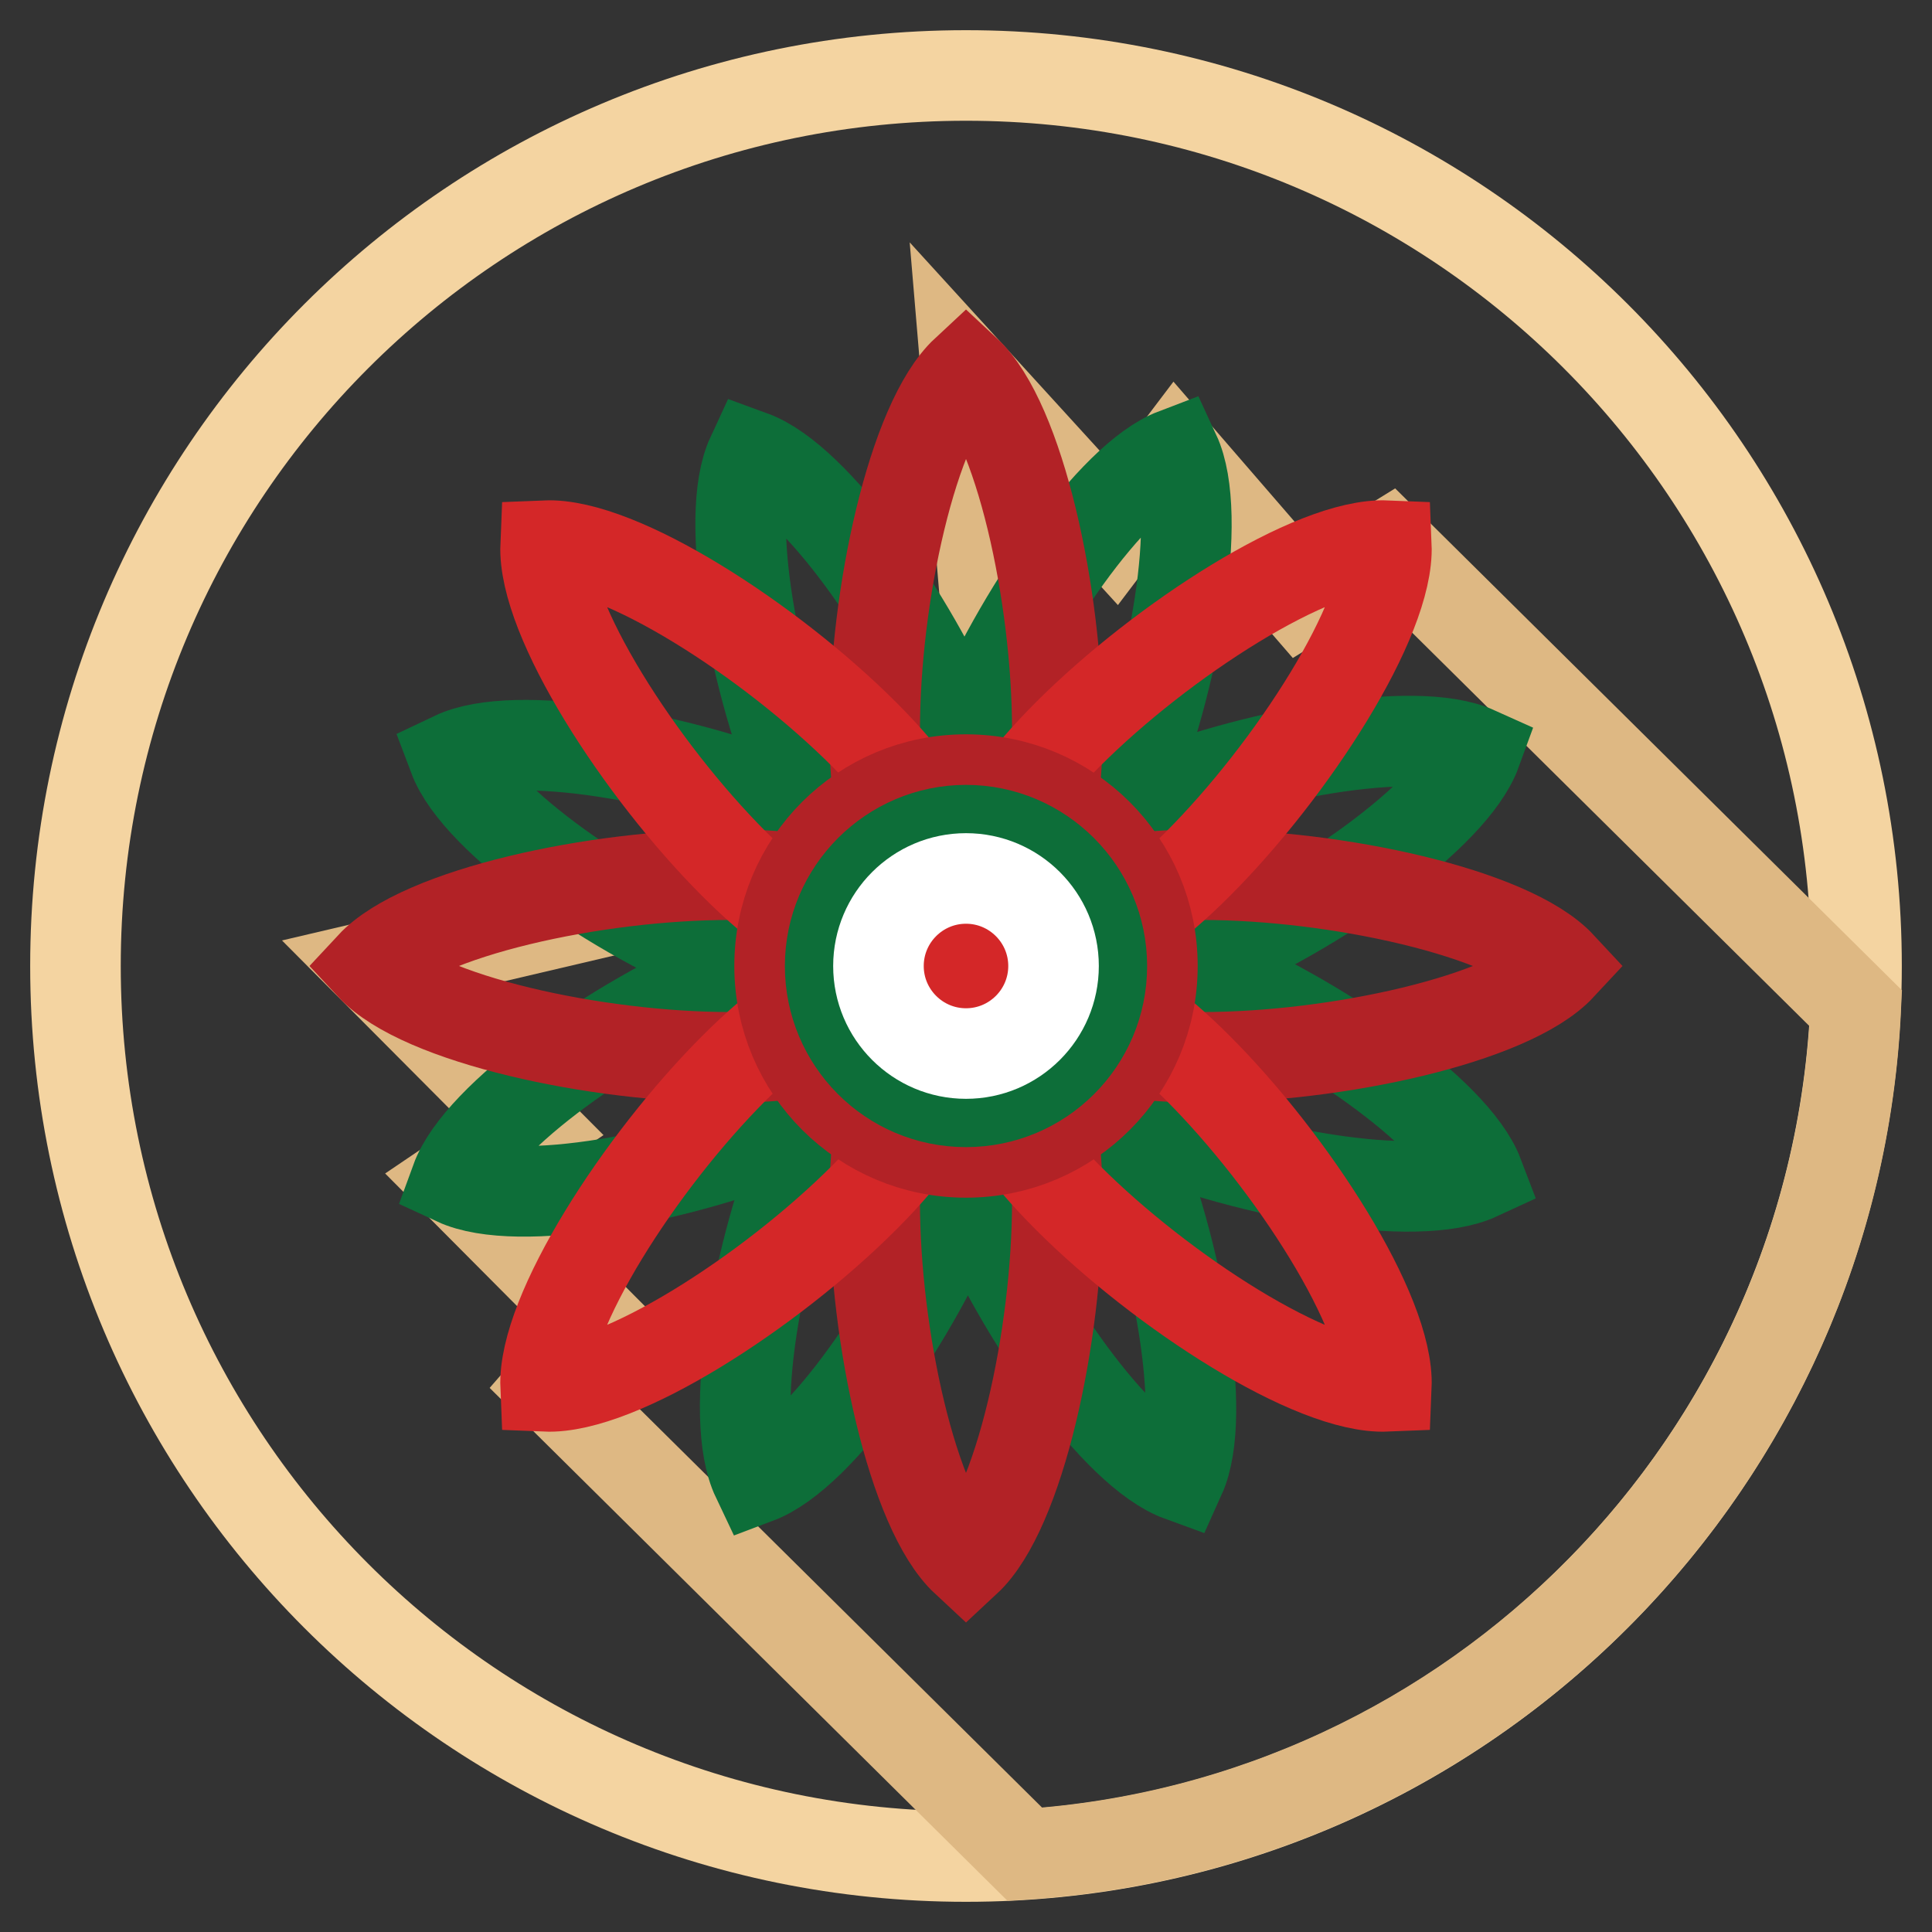
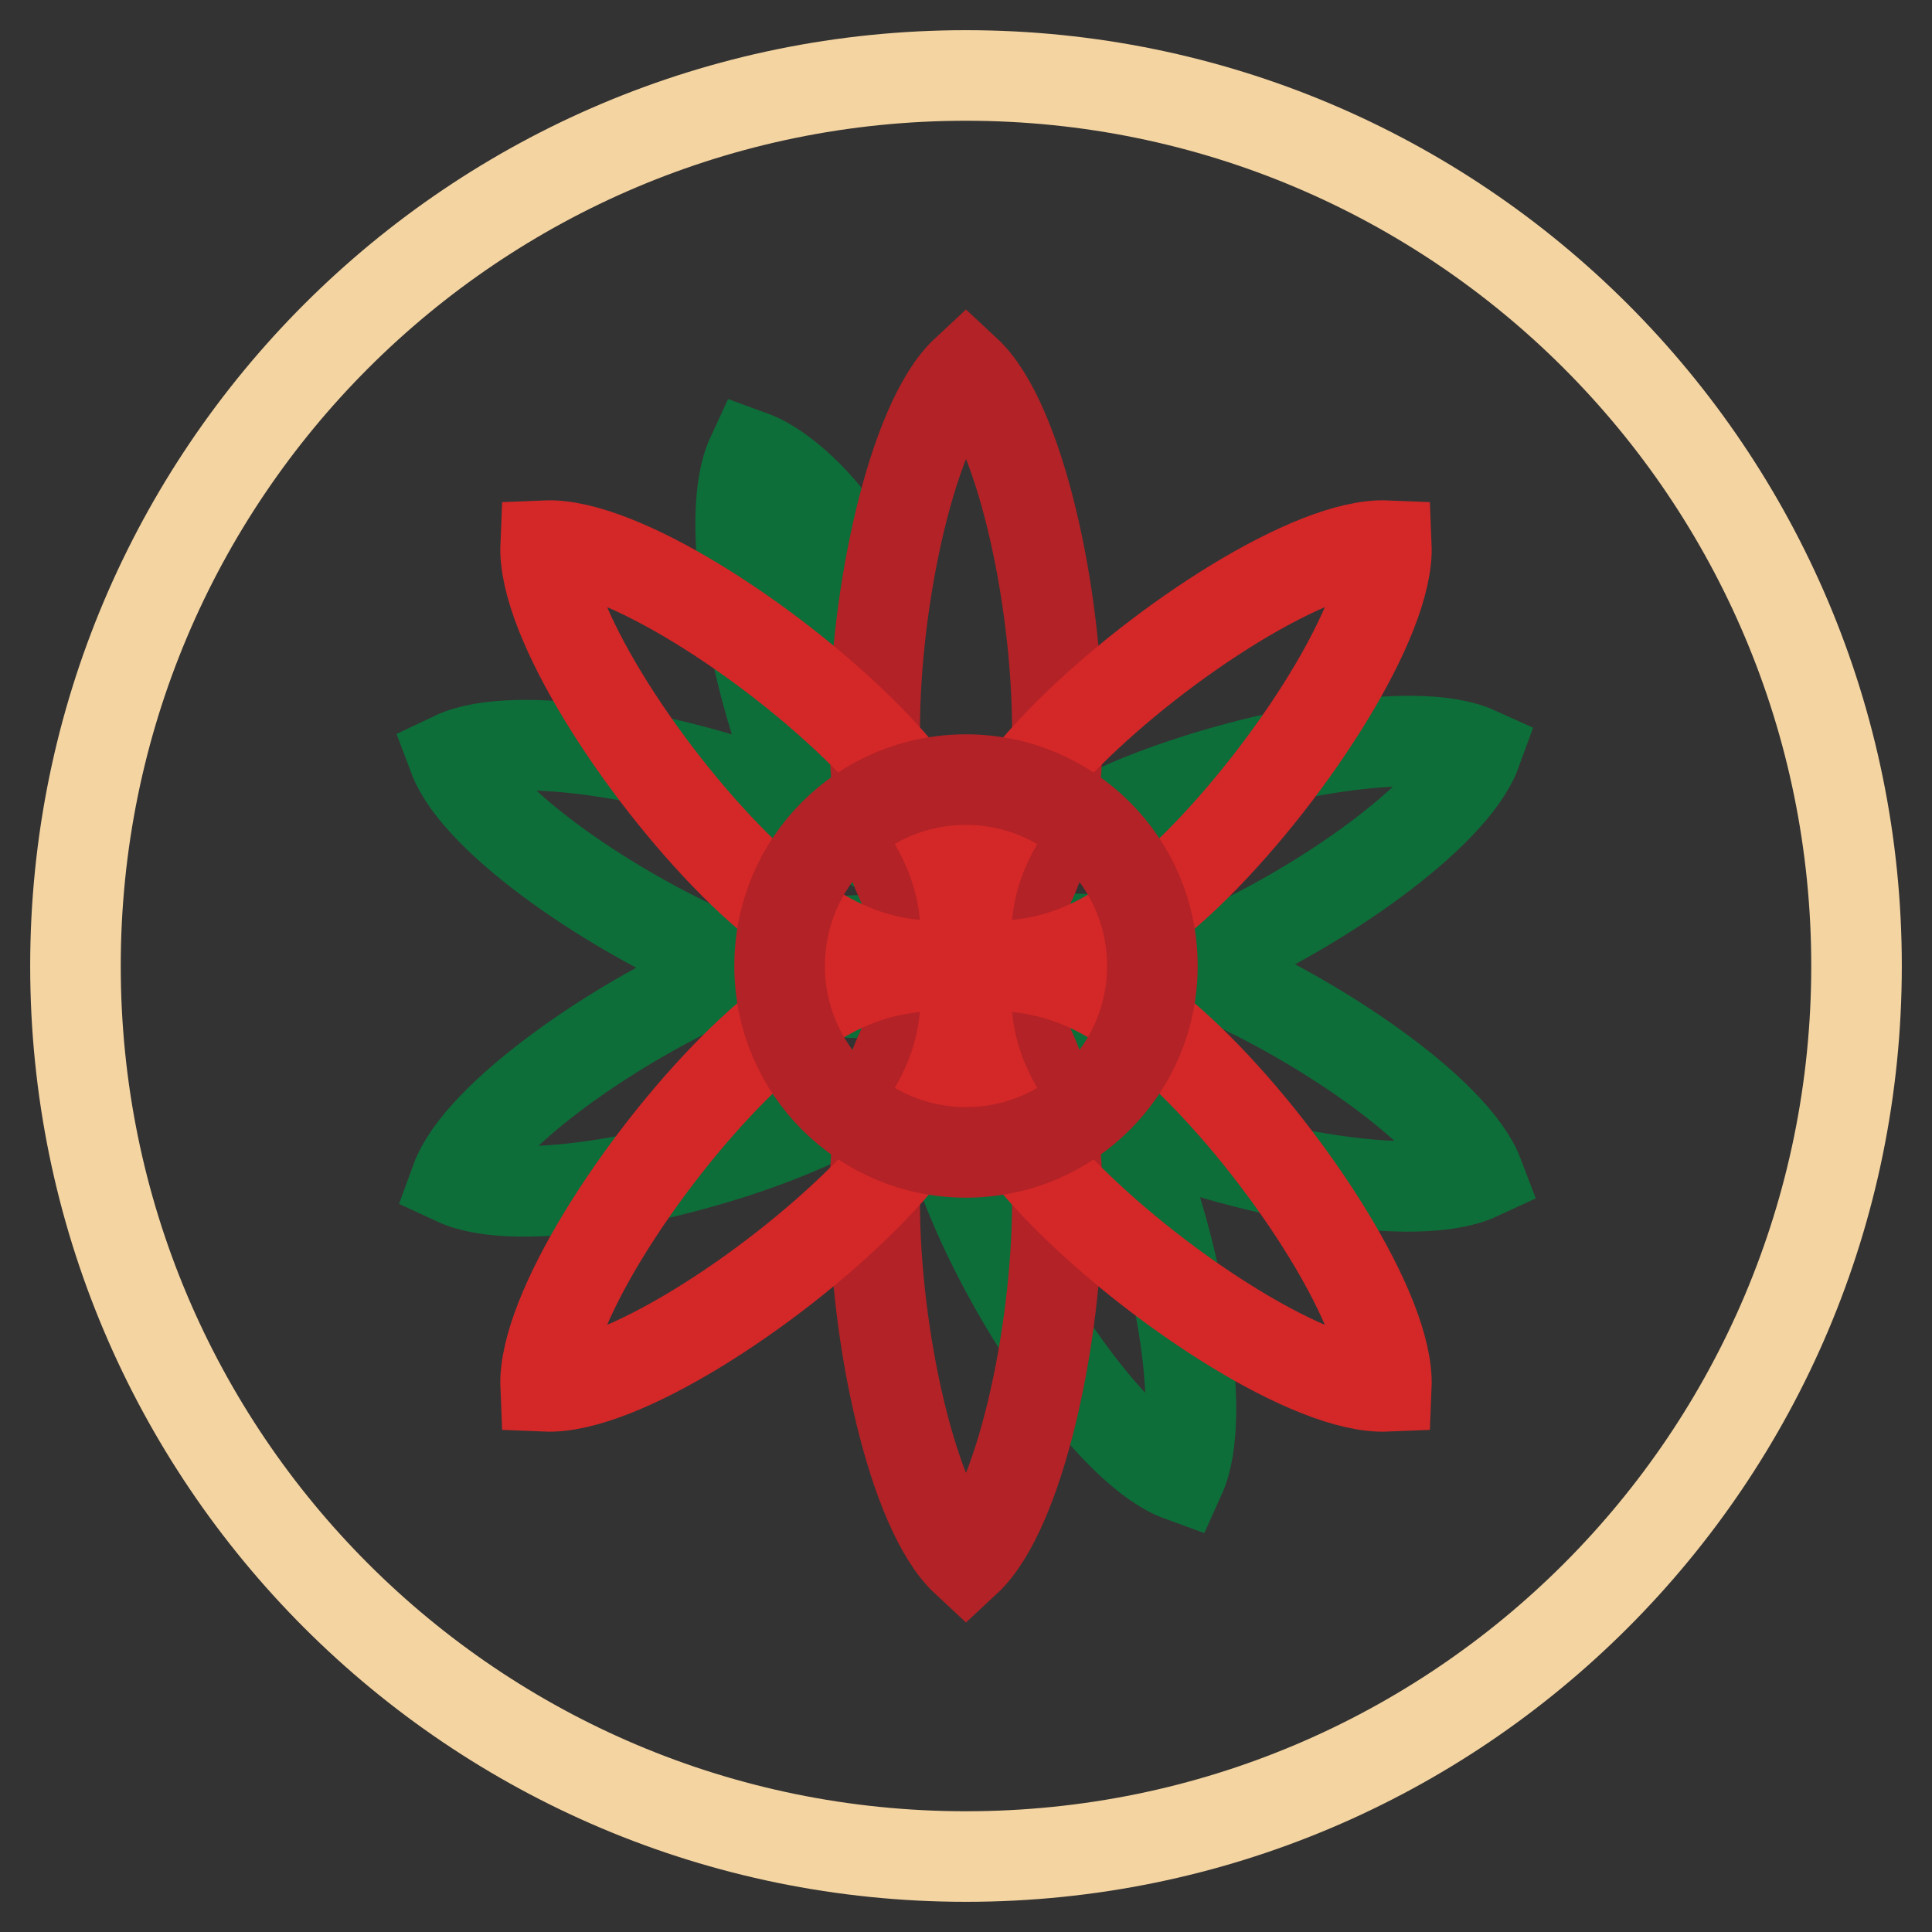
<svg xmlns="http://www.w3.org/2000/svg" version="1.1" x="0px" y="0px" viewBox="0 0 256 256" enable-background="new 0 0 256 256" xml:space="preserve">
  <rect x="0" y="0" width="256" height="256" fill="#333333" stroke="none" />
  <g>
    <path stroke-width="12" fill-opacity="0" stroke="#f4d4a1" d="M10,128c0,65.2,52.8,118,118,118c65.2,0,118-52.8,118-118c0-65.2-52.8-118-118-118C62.8,10,10,62.8,10,128z " />
-     <path stroke-width="12" fill-opacity="0" stroke="#deb883" d="M184,72.3l-11.5,7.1l-16.7-19.3l-8.1,10.7L128,49.2l3,35.6l-42.6,34L49.2,128l21.4,21.5l-10.2,6.9 l19.4,19.5l-6.7,7.7l62.7,62.1c59.7-3.9,107.3-52.1,110.1-112.1L184,72.3z" />
-     <path stroke-width="12" fill-opacity="0" stroke="#0d6e39" d="M99.6,60.4c-3.8,8.2,0.3,30,6.7,45.1c6.4,15.1,13.2,19.4,21.7,22.5c3.8-8.2,5.5-16-0.8-31.2 C120.8,81.7,108.1,63.5,99.6,60.4z M156.4,195.6c-8.5-3.1-21.2-21.3-27.5-36.4c-6.4-15.1-4.6-23-0.8-31.2 c8.5,3.1,15.3,7.3,21.7,22.5C156,165.6,160.1,187.4,156.4,195.6L156.4,195.6z" />
+     <path stroke-width="12" fill-opacity="0" stroke="#0d6e39" d="M99.6,60.4c-3.8,8.2,0.3,30,6.7,45.1c3.8-8.2,5.5-16-0.8-31.2 C120.8,81.7,108.1,63.5,99.6,60.4z M156.4,195.6c-8.5-3.1-21.2-21.3-27.5-36.4c-6.4-15.1-4.6-23-0.8-31.2 c8.5,3.1,15.3,7.3,21.7,22.5C156,165.6,160.1,187.4,156.4,195.6L156.4,195.6z" />
    <path stroke-width="12" fill-opacity="0" stroke="#0d6e39" d="M60.4,156.4c8.2,3.8,30-0.3,45.1-6.7c15.2-6.4,19.4-13.2,22.5-21.7c-8.2-3.8-16-5.5-31.2,0.8 C81.7,135.2,63.5,147.9,60.4,156.4z M195.6,99.6c-3.1,8.5-21.3,21.2-36.4,27.5c-15.2,6.4-23,4.6-31.2,0.8 c3.1-8.5,7.3-15.3,22.5-21.7C165.6,100,187.4,95.9,195.6,99.6z" />
    <path stroke-width="12" fill-opacity="0" stroke="#0d6e39" d="M60.1,100.3c3.2,8.5,21.5,21,36.7,27.2c15.2,6.2,23,4.4,31.2,0.6c-3.2-8.5-7.4-15.2-22.7-21.5 C90.1,100.3,68.3,96.4,60.1,100.3z M195.9,155.7c-8.2,3.8-30-0.1-45.2-6.3c-15.2-6.2-19.5-13-22.7-21.5c8.2-3.8,16-5.7,31.2,0.6 C174.4,134.8,192.7,147.3,195.9,155.7L195.9,155.7z" />
-     <path stroke-width="12" fill-opacity="0" stroke="#0d6e39" d="M100.3,195.9c8.5-3.2,21-21.5,27.2-36.7c6.2-15.2,4.4-23,0.6-31.2c-8.5,3.2-15.2,7.5-21.5,22.7 C100.3,165.9,96.4,187.7,100.3,195.9z M155.7,60.1c3.8,8.2-0.1,30-6.3,45.2c-6.2,15.2-13,19.5-21.5,22.7c-3.8-8.2-5.7-16,0.6-31.2 C134.8,81.6,147.3,63.3,155.7,60.1L155.7,60.1z" />
    <path stroke-width="12" fill-opacity="0" stroke="#b22226" d="M128,49.2c-7.1,6.6-12.1,29.9-12.1,47.5s5,24.7,12.1,31.3c7.1-6.6,12.1-13.6,12.1-31.3S135.1,55.8,128,49.2 z M128,206.8c-7.1-6.6-12.1-29.9-12.1-47.5c0-17.7,5-24.7,12.1-31.3c7.1,6.6,12.1,13.6,12.1,31.3 C140.1,176.9,135.1,200.2,128,206.8z" />
-     <path stroke-width="12" fill-opacity="0" stroke="#b22226" d="M49.2,128c6.6,7.1,29.9,12.1,47.5,12.1s24.7-5,31.3-12.1c-6.6-7.1-13.6-12.1-31.3-12.1S55.8,120.9,49.2,128 z M206.8,128c-6.6,7.1-29.9,12.1-47.5,12.1c-17.7,0-24.7-5-31.3-12.1c6.6-7.1,13.6-12.1,31.3-12.1 C176.9,115.9,200.2,120.9,206.8,128L206.8,128z" />
    <path stroke-width="12" fill-opacity="0" stroke="#d42728" d="M72.3,72.3c-0.4,9.7,12.5,29.7,25,42.2c12.5,12.5,21,13.9,30.7,13.5c0.4-9.7-1-18.2-13.5-30.7 C102,84.8,82,71.9,72.3,72.3z M183.7,183.7c-9.7,0.4-29.7-12.5-42.2-25c-12.5-12.5-13.9-21-13.5-30.7c9.7-0.4,18.2,1,30.7,13.5 C171.2,154,184.1,174,183.7,183.7z" />
    <path stroke-width="12" fill-opacity="0" stroke="#d42728" d="M72.3,183.7c9.7,0.4,29.7-12.5,42.2-25c12.5-12.5,13.9-21,13.5-30.7c-9.7-0.4-18.2,1-30.7,13.5 C84.8,154,71.9,174,72.3,183.7z M183.7,72.3c0.4,9.7-12.5,29.7-25,42.2c-12.5,12.5-21,13.9-30.7,13.5c-0.4-9.7,1-18.2,13.5-30.7 C154,84.8,174,71.9,183.7,72.3z" />
    <path stroke-width="12" fill-opacity="0" stroke="#b22226" d="M103.3,128c0,13.7,11.1,24.7,24.7,24.7c13.7,0,24.7-11.1,24.7-24.7c0-13.7-11.1-24.7-24.7-24.7 C114.3,103.3,103.3,114.3,103.3,128z" />
-     <path stroke-width="12" fill-opacity="0" stroke="#0d6e39" d="M110,128c0,9.9,8,18,18,18c9.9,0,18-8,18-18c0,0,0,0,0,0c0-9.9-8.1-18-18-18C118.1,110,110,118.1,110,128 L110,128z" />
-     <path stroke-width="12" fill-opacity="0" stroke="#ffffff" d="M116.4,128c0,6.4,5.2,11.6,11.6,11.6c6.4,0,11.6-5.2,11.6-11.6c0-6.4-5.2-11.6-11.6-11.6 C121.6,116.4,116.4,121.6,116.4,128z" />
  </g>
</svg>